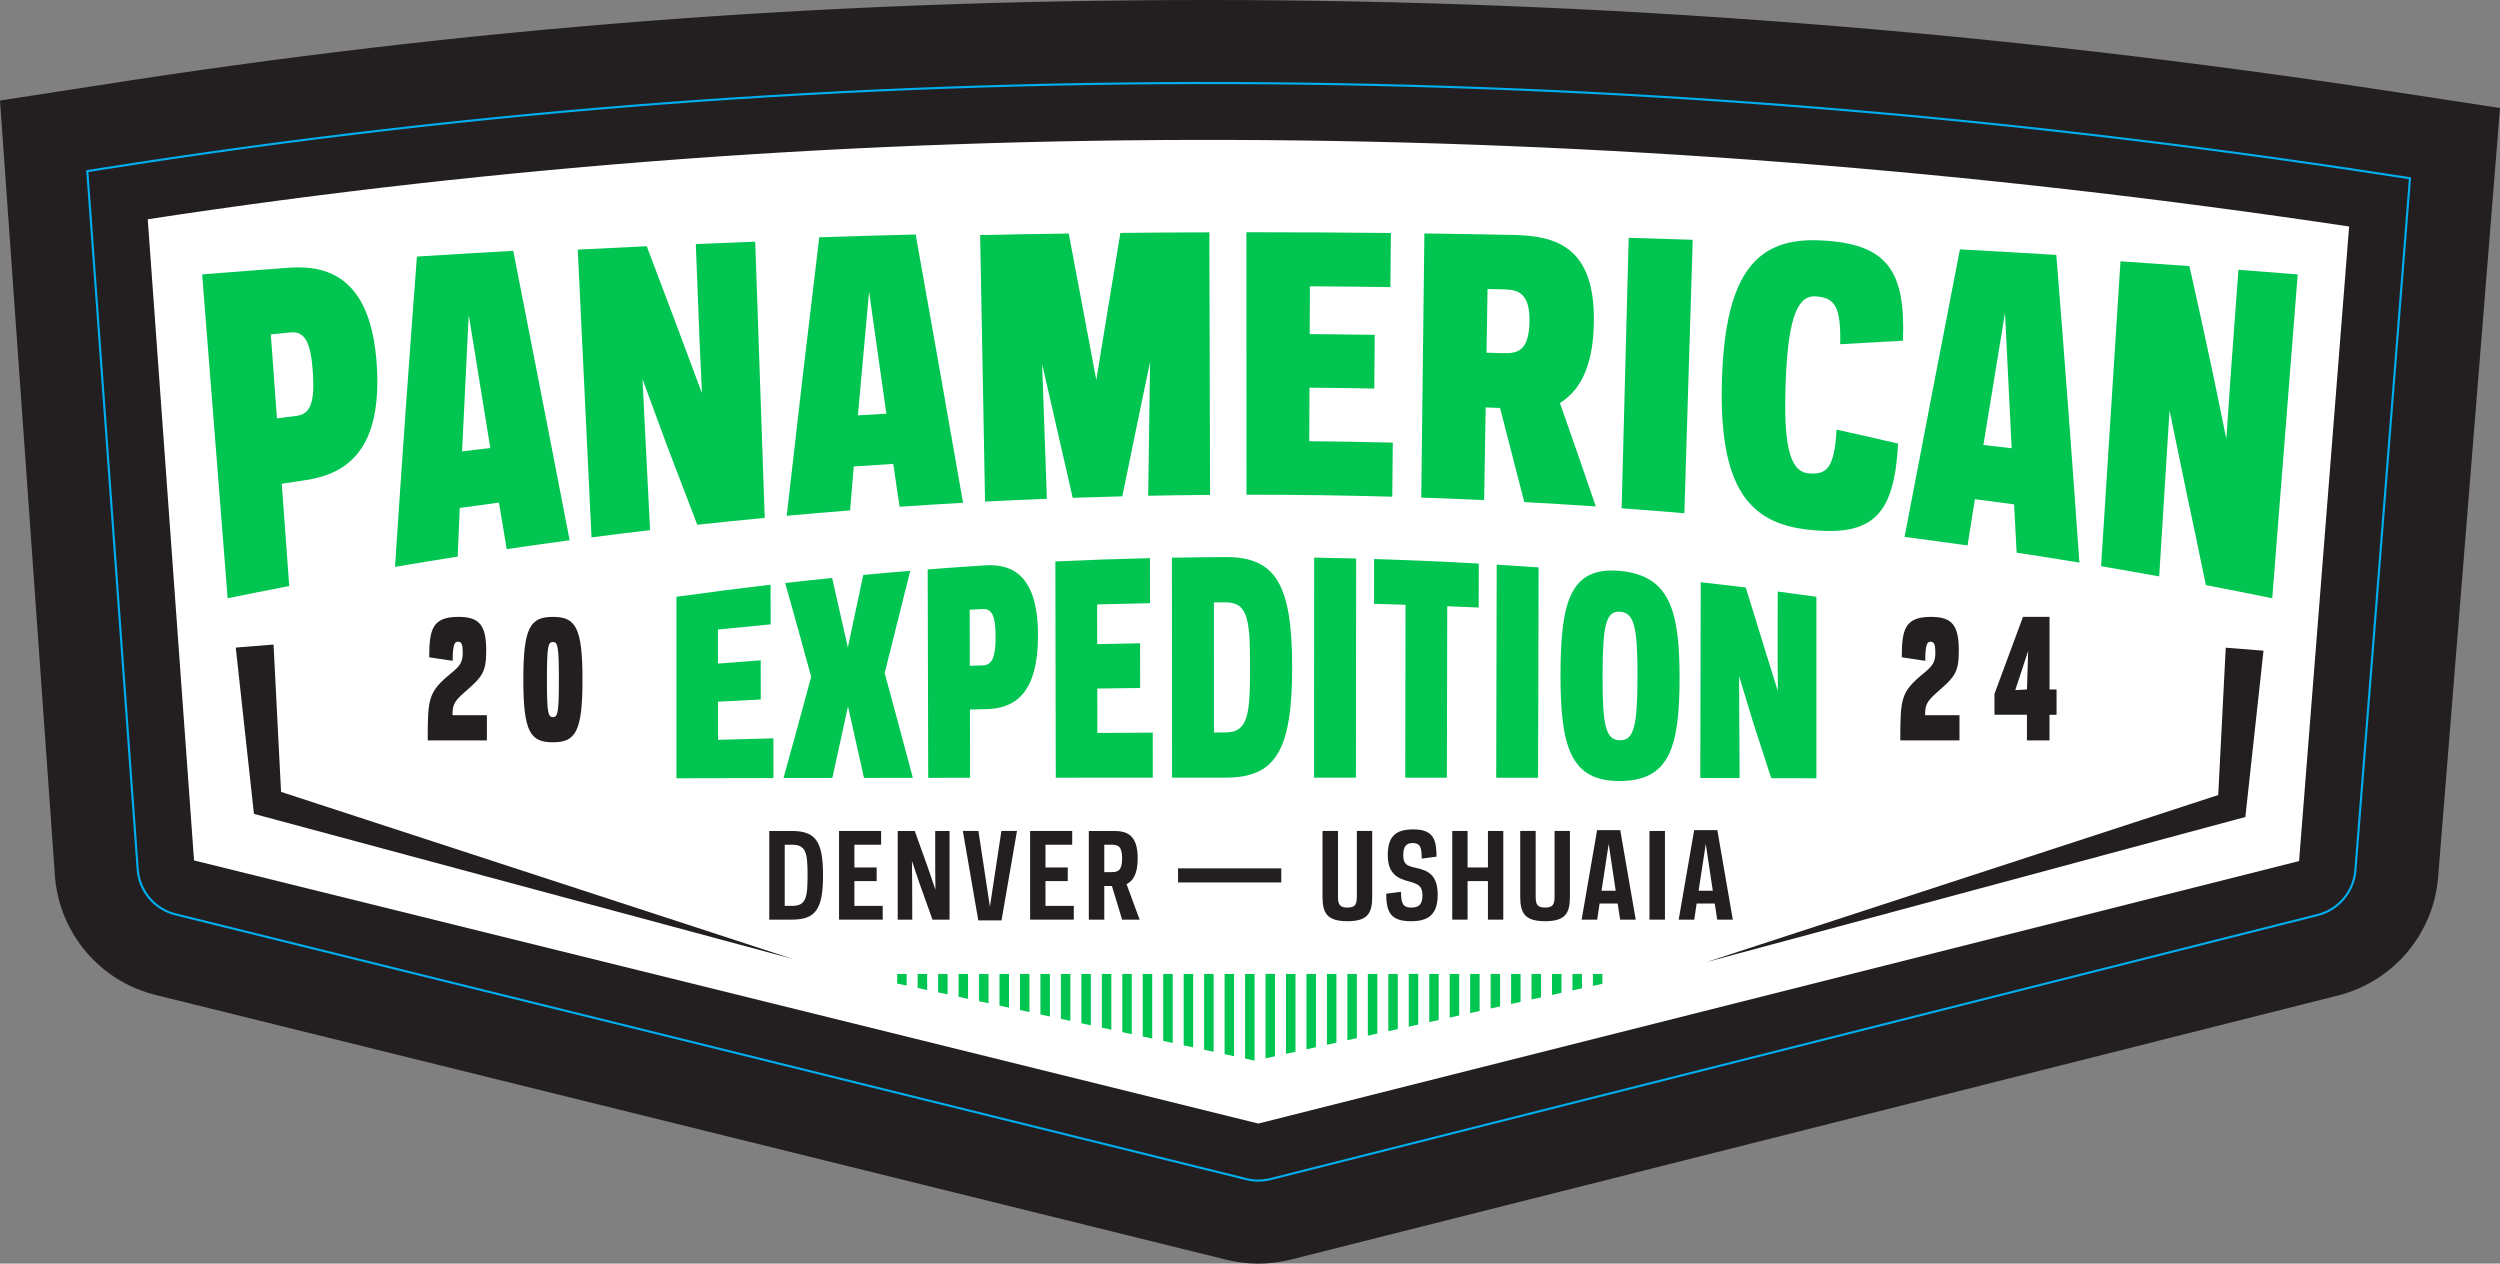
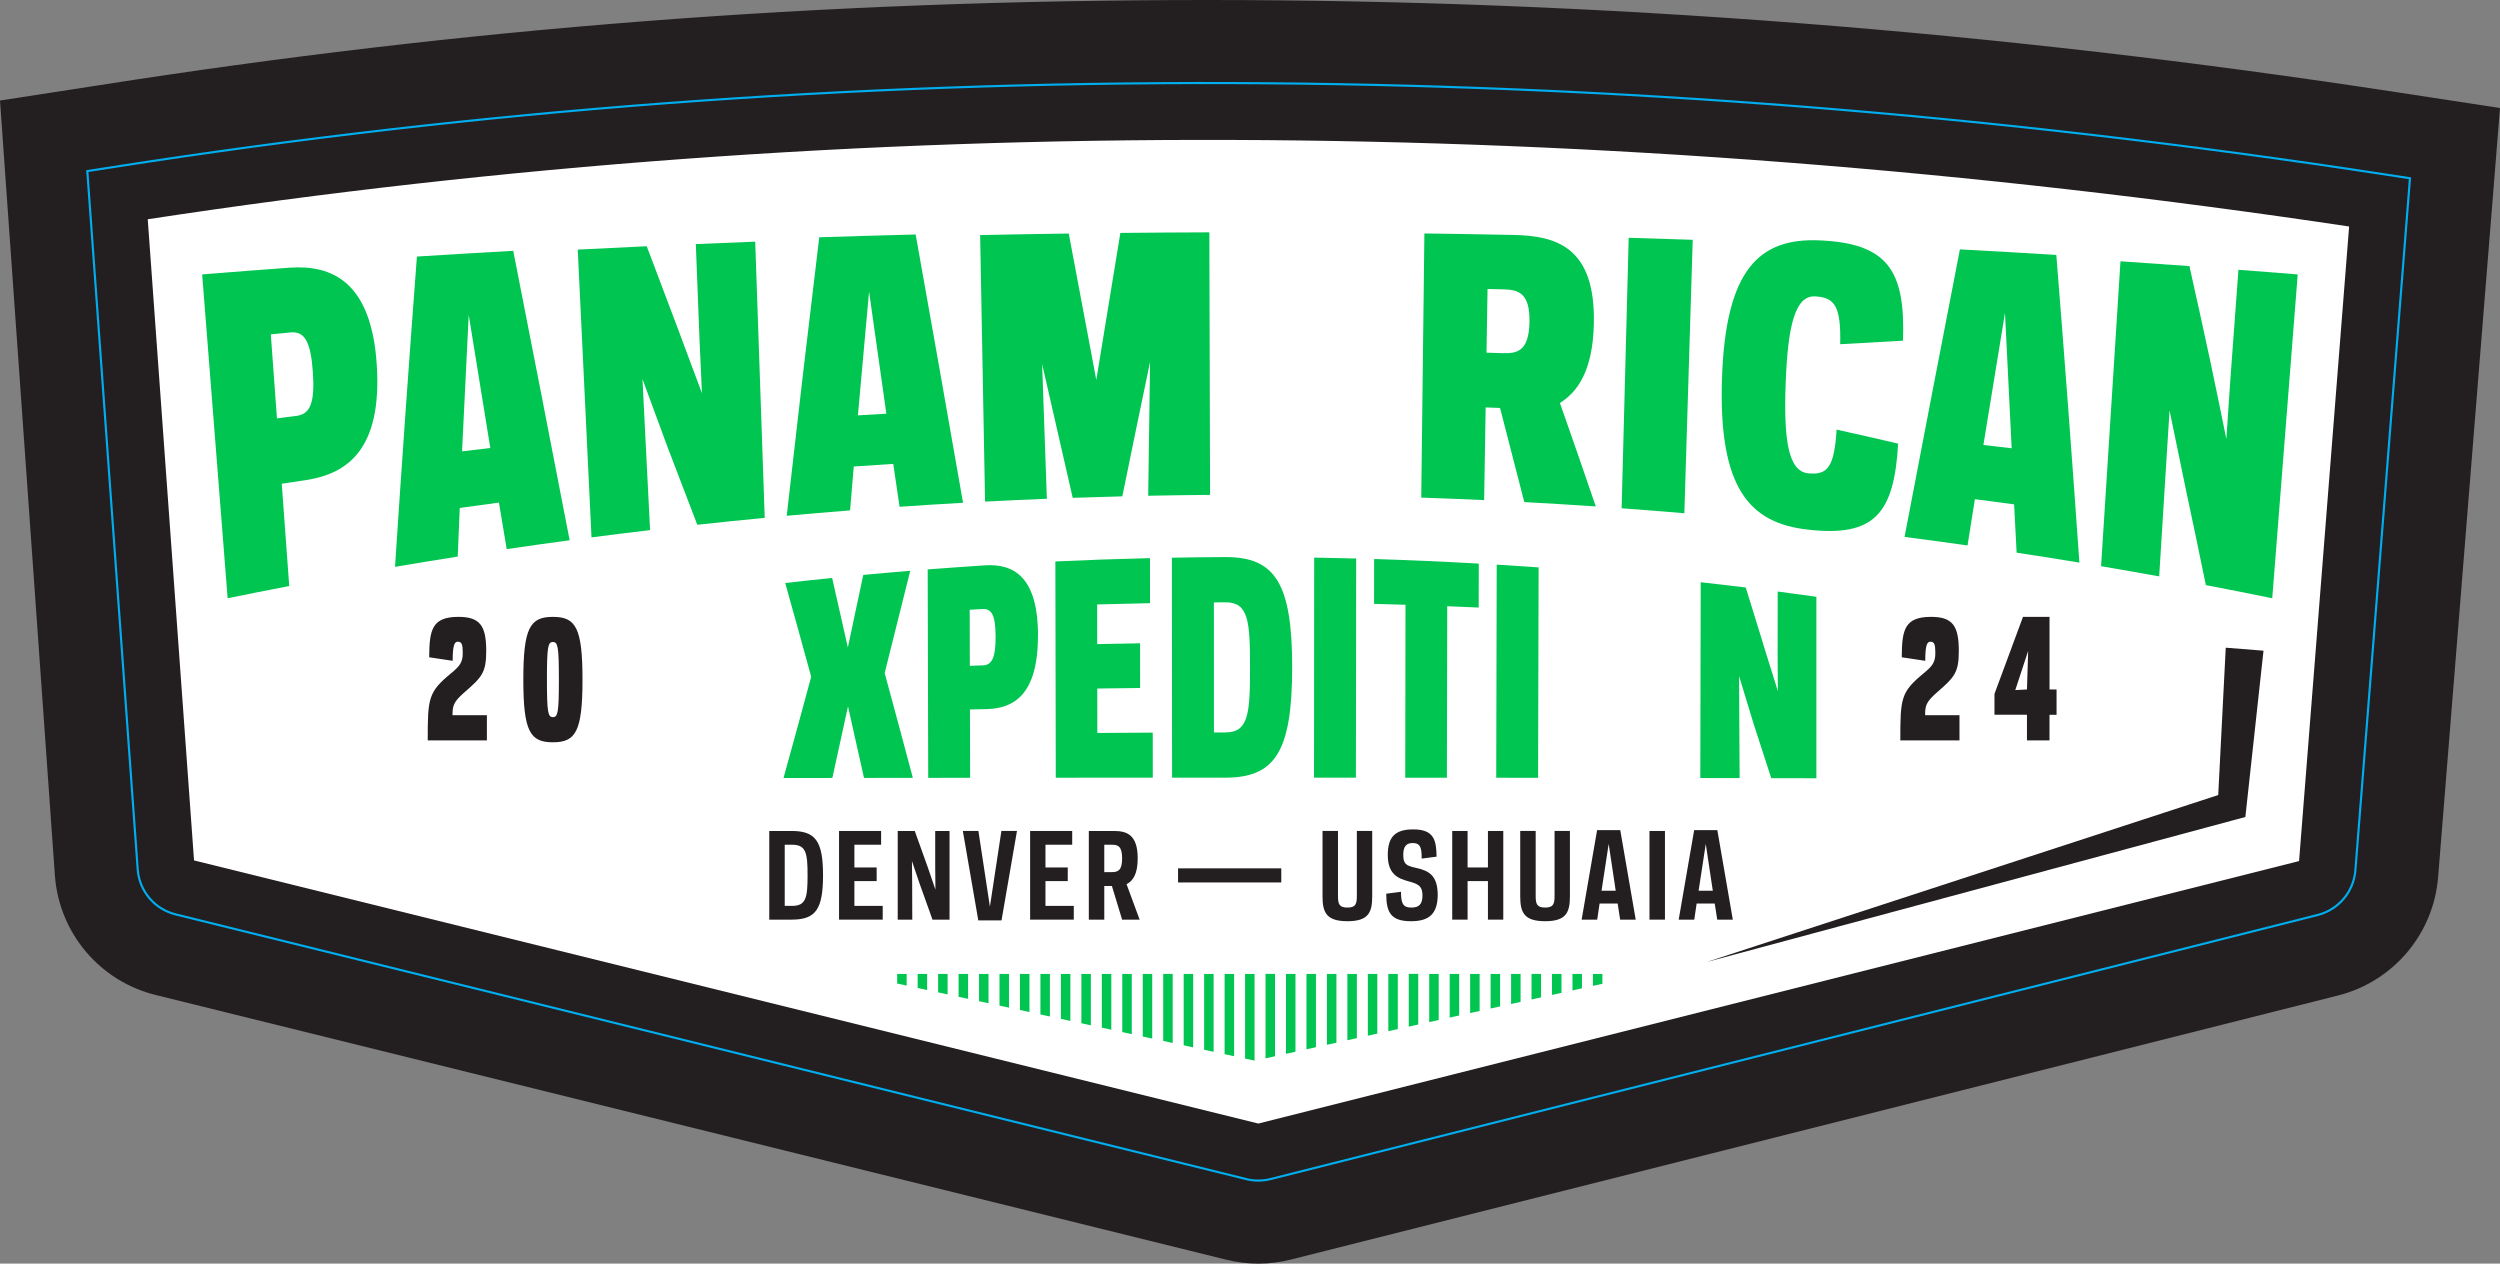
<svg xmlns="http://www.w3.org/2000/svg" id="Layer_1" viewBox="0 0 1083.31 547.56">
  <rect x="0" y="0" width="1083.31" height="547.56" fill="#808080" stroke="none" />
  <defs>
    <style>.cls-1{fill:none;stroke:#00aeef;stroke-miterlimit:10;stroke-width:.93px;}.cls-2{fill:#231f20;}.cls-2,.cls-3,.cls-4{stroke-width:0px;}.cls-3{fill:#fff;}.cls-4{fill:#00c551;}</style>
  </defs>
  <path class="cls-2" d="M1038.44,39.95C865.7,13.44,692.38,0,523.29,0S199.48,12.4,43.49,36.85L0,43.56l23.81,336.17c1.97,24.79,19.52,45.46,43.66,51.43l463.81,114.68c4.56,1.14,9.27,1.72,13.99,1.72s9.45-.59,14.11-1.76l453.74-114.43c24-6.06,41.43-26.72,43.38-51.37l26.81-333.19-44.87-6.87Z" />
  <path class="cls-3" d="M996.24,373.12l-450.98,113.74-461.18-114.02-20.06-277.83c306.89-46.88,627.72-45.82,953.91,3.14l-21.69,274.98Z" />
  <path class="cls-1" d="M545.27,511.58c-1.77,0-3.53-.22-5.25-.65l-463.91-114.7c-9.09-2.25-15.69-10.02-16.43-19.36L37.83,74.15l11.19-1.75c316.34-49.58,647.39-48.53,983.97,3.11l11.31,1.73-23.66,299.9c-.73,9.28-7.3,17.06-16.33,19.34l-453.72,114.43c-1.76.44-3.54.66-5.31.66Z" />
-   <path class="cls-4" d="M333.91,253.36c.01,5.73.02,11.46.03,17.19-7.61.71-15.22,1.46-22.83,2.24,0,4.92,0,9.83.01,14.75,6.17-.49,12.34-.97,18.51-1.42,0,5.66.02,11.32.03,16.98-6.18.31-12.35.63-18.53.96,0,5.51.01,11.01.02,16.52,7.99-.22,15.98-.44,23.98-.64.01,5.74.02,11.48.03,17.22-14.01.02-28.03.05-42.04.08v-78.64c13.58-1.9,27.17-3.65,40.78-5.24Z" />
  <path class="cls-4" d="M367.46,306.09c-2.26,10.42-4.52,20.76-6.78,31.02-7.06.01-14.11.02-21.17.03,4-14.4,8-29.03,12-43.87-3.76-13.75-7.51-27.31-11.26-40.65,6.77-.77,13.55-1.49,20.33-2.18,2.27,9.96,4.55,20,6.82,30.12,2.22-10.41,4.45-20.89,6.67-31.43,6.78-.64,13.57-1.23,20.36-1.79-3.69,14.91-7.38,29.69-11.08,44.32,4.07,14.95,8.14,30.09,12.21,45.4-7.06,0-14.11.02-21.17.03-2.31-10.41-4.62-20.75-6.93-31Z" />
  <path class="cls-4" d="M420.37,337.04c-6.05,0-12.1.01-18.15.02-.08-30.11-.15-60.21-.23-90.32,8.27-.64,16.54-1.23,24.82-1.76,12.11-.8,22.93,4.63,22.98,30.16.05,25.77-10.33,31.9-22.43,32.14-2.35.05-4.71.1-7.06.15.02,9.87.05,19.73.07,29.6ZM425.9,288.33c4.03-.14,5.54-3.5,5.52-12.5-.02-8.88-1.54-12.12-5.58-11.92-1.88.1-3.77.2-5.65.3.02,8.1.04,16.21.06,24.31,1.88-.07,3.77-.14,5.65-.2Z" />
  <path class="cls-4" d="M498.31,241.86c0,6.5.01,13.01.02,19.51-7.64.14-15.28.33-22.92.55,0,5.73.02,11.46.03,17.19,6.19-.14,12.38-.26,18.58-.36,0,6.46.01,12.91.02,19.37-6.19.07-12.38.15-18.57.24,0,6.42.02,12.83.03,19.25,8-.06,16-.12,24.01-.15,0,6.51.01,13.01.02,19.52-14.01,0-28.03.01-42.04.02-.06-31.24-.12-62.47-.18-93.71,13.67-.64,27.34-1.12,41.01-1.44Z" />
  <path class="cls-4" d="M507.89,336.98c-.03-31.77-.05-63.54-.08-95.32,7.71-.14,15.43-.23,23.14-.27,21.53-.07,29,11.27,28.98,47.84-.02,36.6-7.49,47.74-28.96,47.75-7.7,0-15.39,0-23.09,0ZM531.08,317.37c9.99,0,10.59-8.34,10.59-28.2,0-19.85-.6-28.21-10.61-28.17-1.68,0-3.37.02-5.05.03,0,18.78.01,37.57.02,56.35,1.68,0,3.36,0,5.04,0Z" />
  <path class="cls-4" d="M587.55,336.99c-6.05,0-12.1,0-18.15,0,.02-31.79.05-63.58.07-95.37,6.06.1,12.13.23,18.19.39-.04,31.66-.07,63.32-.11,94.98Z" />
  <path class="cls-4" d="M626.97,337.01c-6.02,0-12.03,0-18.05-.01.04-24.98.08-49.96.12-74.95-4.54-.14-9.09-.27-13.63-.38,0-6.48.02-12.96.03-19.44,15.12.47,30.24,1.13,45.35,1.99-.01,6.35-.03,12.69-.04,19.04-4.54-.21-9.08-.4-13.63-.57-.05,24.78-.1,49.55-.15,74.33Z" />
  <path class="cls-4" d="M666.5,337.04c-6.05,0-12.1-.01-18.15-.02.07-30.78.14-61.56.21-92.35,6.06.37,12.11.77,18.16,1.2-.08,30.39-.15,60.77-.23,91.16Z" />
-   <path class="cls-4" d="M702.12,247.4c21.25,2.11,25.74,16.76,25.68,46.81-.07,30.09-4.64,44.14-25.91,44.23-21.37.07-25.77-14.8-25.69-46.62.08-31.79,4.56-46.43,25.92-44.42ZM702.07,265.07c-6.25-.48-7.57,5.94-7.63,27.51-.06,21.57,1.24,28.1,7.49,28.2,6.15.1,7.58-6.27,7.63-27.5.05-21.22-1.34-27.74-7.49-28.21Z" />
  <path class="cls-4" d="M764.06,279.19c2.1,6.82,4.21,13.58,6.32,20.28-.03-5.19-.06-10.37-.09-15.56,0-9.19.02-18.39.03-27.58,5.59.73,11.18,1.49,16.76,2.27v78.64c-6.52-.01-13.04-.03-19.56-.04-2.58-7.85-5.16-15.79-7.73-23.83-2.07-6.75-4.14-13.56-6.21-20.43.03,5.32.05,10.64.08,15.95.05,9.43.1,18.86.16,28.28-5.68-.01-11.36-.02-17.04-.03.06-28.28.12-56.57.18-84.85,6.5.72,13.01,1.48,19.51,2.28,2.53,8.29,5.07,16.5,7.61,24.61Z" />
  <path class="cls-2" d="M333.34,398.5v-38.42h9.7c10.34,0,13.6,4.39,13.6,19.21s-3.25,19.21-13.6,19.21h-9.7ZM343.24,392.54c6.06,0,6.7-3.6,6.7-13.25s-.64-13.25-6.7-13.25h-3.2v26.5h3.2Z" />
  <path class="cls-2" d="M381.81,360.08v5.96h-11.58v9.85h9.65v5.91h-9.65v10.74h12.27v5.96h-18.92v-38.42h18.22Z" />
  <path class="cls-2" d="M402.05,375.89l3.3,9.61-.1-9.31v-16.11h6.21v38.42h-7.39l-5.66-15.81-3.25-9.61.1,9.31.05,16.11h-6.31v-38.42h7.39l5.66,15.81Z" />
  <path class="cls-2" d="M423.92,398.84l-6.7-38.77h6.75l4.98,32.81,4.98-32.81h6.75l-6.7,38.77h-10.05Z" />
  <path class="cls-2" d="M464.61,360.08v5.96h-11.58v9.85h9.65v5.91h-9.65v10.74h12.27v5.96h-18.92v-38.42h18.22Z" />
  <path class="cls-2" d="M478.51,398.5h-6.7v-38.42h10.84c5.62,0,10.34,1.58,10.34,11.87,0,6.95-2.12,9.8-4.83,11.18l5.67,15.37h-7.59l-4.43-14.58h-3.3v14.58ZM481.76,377.91c2.76,0,4.48-.79,4.48-5.96s-1.72-5.91-4.48-5.91h-3.25v11.87h3.25Z" />
  <path class="cls-2" d="M510.48,382.39v-6.11h44.73v6.11h-44.73Z" />
  <path class="cls-2" d="M587.96,388.25v-28.18h6.65v28.47c0,7.14-1.92,10.64-10.74,10.64s-10.79-3.5-10.79-10.64v-28.47h6.7v28.18c0,3.5.54,5.02,4.09,5.02s4.09-1.53,4.09-5.02Z" />
  <path class="cls-2" d="M616.39,388.06c0-4.04-1.63-4.98-6.01-6.16-4.63-1.23-9.02-3.15-9.02-11.33,0-7.58,2.86-11.18,10.99-11.18,9.11,0,10.05,4.73,10.15,11.82l-6.45.84c0-4.29-.34-6.75-3.89-6.75-2.66,0-4.09,1.43-4.09,5.07,0,3.99,1.18,4.73,5.32,5.66,5.81,1.23,9.51,3.3,9.61,11.58,0,8.52-3.84,11.58-11.58,11.58-8.92,0-10.69-3.99-10.74-11.92l6.4-.84c.05,4.73.64,6.85,4.48,6.85,3.3,0,4.83-1.43,4.83-5.22Z" />
  <path class="cls-2" d="M651.41,360.08v38.42h-6.65v-16.7h-8.82v16.7h-6.65v-38.42h6.65v15.81h8.82v-15.81h6.65Z" />
  <path class="cls-2" d="M673.63,388.25v-28.18h6.65v28.47c0,7.14-1.92,10.64-10.74,10.64s-10.79-3.5-10.79-10.64v-28.47h6.7v28.18c0,3.5.54,5.02,4.09,5.02s4.09-1.53,4.09-5.02Z" />
  <path class="cls-2" d="M702.1,359.73l6.7,38.77h-6.75l-1.08-6.99h-7.83l-1.03,6.99h-6.75l6.7-38.77h10.05ZM693.97,385.99h6.16l-3.05-20.3-3.1,20.3Z" />
  <path class="cls-2" d="M721.46,398.5h-6.7v-38.42h6.7v38.42Z" />
  <path class="cls-2" d="M744.17,359.73l6.7,38.77h-6.75l-1.09-6.99h-7.83l-1.03,6.99h-6.75l6.7-38.77h10.05ZM736.04,385.99h6.16l-3.05-20.3-3.1,20.3Z" />
  <path class="cls-2" d="M196.15,286.34l-10.17-1.52c.06-11.86,1.15-17.52,12.7-17.52,9.37,0,12.01,3.93,12.01,14.76,0,9.52-1.9,11.38-9.66,18.14-4.54,4-4.94,5.65-4.94,9.72h14.89v10.9h-25.64c0-18.34.23-20.9,10.06-29.03,3.79-3.1,5.12-4.76,5.12-8.83,0-3.58-.4-4.9-2.13-4.9-1.44,0-2.24,1.45-2.24,8.28Z" />
  <path class="cls-2" d="M239.59,321.65c-9.83,0-12.82-4.55-12.82-27.17s2.99-27.17,12.82-27.17,12.82,4.55,12.82,27.17-2.99,27.17-12.82,27.17ZM239.59,310.75c2.13,0,2.59-1.93,2.59-16.28s-.46-16.27-2.59-16.27-2.59,1.93-2.59,16.27.46,16.28,2.59,16.28Z" />
  <path class="cls-2" d="M834.25,286.34l-10.17-1.52c.06-11.86,1.15-17.52,12.7-17.52,9.37,0,12.02,3.93,12.02,14.76,0,9.52-1.9,11.38-9.66,18.14-4.54,4-4.94,5.65-4.94,9.72h14.89v10.9h-25.64c0-18.34.23-20.9,10.06-29.03,3.79-3.1,5.12-4.76,5.12-8.83,0-3.58-.4-4.9-2.13-4.9-1.44,0-2.24,1.45-2.24,8.28Z" />
  <path class="cls-2" d="M888.1,309.72v11.1h-9.77v-11.1h-14.08v-9.03l12.36-33.38h11.5v31.45h3.05v10.97h-3.05ZM878.85,282.07l-5.58,16.96,5.06-.27.52-16.69Z" />
  <path class="cls-4" d="M125.33,253.94c-8.91,1.71-17.81,3.48-26.69,5.3-3.68-46.78-7.36-93.55-11.04-140.33,12.61-1.02,25.23-1.99,37.85-2.92,18.49-1.31,35.52,6.14,37.82,42.21,2.32,36.42-12.64,47.07-30.66,49.83-3.51.53-7.01,1.06-10.52,1.59,1.08,14.78,2.16,29.55,3.24,44.32ZM128.49,180.21c6.05-.77,7.99-5.91,7.07-19.09-.91-13.01-3.54-17.65-9.65-17.07-2.85.28-5.7.56-8.56.84.89,12.14,1.78,24.27,2.66,36.41,2.83-.37,5.65-.73,8.48-1.09Z" />
  <path class="cls-4" d="M222.4,108.69c8.31,42.29,16.46,84.08,24.44,125.42-9.1,1.22-18.19,2.51-27.27,3.84-1.12-6.71-2.25-13.44-3.37-20.17-5.66.76-11.33,1.53-16.98,2.33-.3,7.01-.59,14.04-.88,21.07-9.07,1.43-18.12,2.91-27.17,4.45,2.97-45.42,6.14-90.23,9.49-134.46,13.91-.88,27.83-1.71,41.75-2.49ZM200.22,195.59c4.08-.5,8.16-.99,12.24-1.47-3.09-19.15-6.21-38.37-9.35-57.68-.99,19.63-1.95,39.34-2.89,59.14Z" />
  <path class="cls-4" d="M293.38,141.46c3.61,9.69,7.21,19.32,10.79,28.92-.35-7.76-.7-15.53-1.06-23.29-.53-13.78-1.07-27.55-1.6-41.33,8.58-.36,17.16-.71,25.74-1.04,1.37,39.89,2.75,79.78,4.12,119.68-9.75.93-19.49,1.93-29.22,2.99-4.33-11.31-8.68-22.68-13.06-34.12-3.54-9.63-7.11-19.3-10.69-29.03.39,7.87.78,15.74,1.18,23.61.71,13.96,1.41,27.91,2.11,41.86-8.47,1-16.93,2.05-25.38,3.15-1.99-41.57-3.98-83.13-5.96-124.7,9.96-.51,19.93-1,29.89-1.46,4.41,11.66,8.79,23.24,13.14,34.76Z" />
  <path class="cls-4" d="M396.78,101.61c6.96,38.96,13.8,77.7,20.53,116.26-9.17.52-18.35,1.09-27.51,1.72-.91-6.19-1.82-12.38-2.73-18.58-5.71.36-11.42.74-17.12,1.14-.53,6.33-1.06,12.68-1.59,19.02-9.16.72-18.31,1.5-27.46,2.33,4.57-40.56,9.27-80.77,14.1-120.68,13.93-.45,27.86-.86,41.79-1.21ZM371.76,179.98c4.11-.25,8.21-.49,12.32-.72-2.48-17.59-4.97-35.22-7.49-52.88-1.63,17.82-3.24,35.69-4.84,53.59Z" />
  <path class="cls-4" d="M464.83,215.71c-4.38-19.29-8.79-38.6-13.25-57.96.69,19.46,1.37,38.92,2.05,58.38-8.93.36-17.86.76-26.78,1.23-.71-38.5-1.42-77-2.13-115.5,12.8-.26,25.6-.49,38.4-.66,4.01,21.19,7.99,42.34,11.93,63.46,3.44-21.28,6.92-42.52,10.43-63.73,12.85-.13,25.71-.21,38.56-.25.1,37.92.21,75.84.31,113.77-8.94.07-17.88.19-26.81.37.27-19.35.54-38.69.81-58.03-4.05,19.39-8.05,38.82-12.02,58.29-7.17.18-14.34.39-21.5.64Z" />
-   <path class="cls-4" d="M602.71,100.98c-.07,7.81-.15,15.62-.22,23.43-11.63-.16-23.25-.28-34.88-.35-.03,6.91-.06,13.81-.08,20.72,9.4.07,18.79.17,28.18.32-.07,7.75-.13,15.51-.2,23.26-9.36-.17-18.72-.3-28.08-.38-.03,7.73-.06,15.47-.09,23.2,12.06.12,24.13.33,36.19.62-.08,7.81-.15,15.62-.23,23.43-21.05-.59-42.11-.87-63.17-.86,0-37.91-.02-75.82-.03-113.73,20.87,0,41.75.1,62.62.33Z" />
  <path class="cls-4" d="M643.11,216.71c-9.08-.42-18.16-.78-27.25-1.08.45-38.16.91-76.31,1.36-114.47,12.9.17,25.81.39,38.71.65,18.51.36,35.54,5.28,34.72,38.66-.5,20.65-7.27,29.45-14.69,34.16,5.22,14.85,10.4,29.78,15.54,44.82-10.33-.7-20.66-1.33-30.99-1.89-3.47-13.64-6.97-27.23-10.5-40.78-2.08-.08-4.16-.16-6.24-.23-.22,13.38-.43,26.76-.65,40.14ZM651.18,153.03c6.27.2,11.34-.8,11.58-13.55.24-12.46-4.8-13.93-11.1-14.09-2.36-.06-4.71-.12-7.07-.17-.15,9.2-.3,18.4-.45,27.6,2.34.07,4.69.15,7.03.22Z" />
  <path class="cls-4" d="M729.86,222.4c-9.05-.77-18.11-1.49-27.17-2.15,1.02-39.07,2.04-78.14,3.06-117.21,9.25.27,18.5.56,27.75.87-1.21,39.5-2.42,79-3.63,118.49Z" />
  <path class="cls-4" d="M783.51,205.1c8.31.82,11.33-2.48,12.33-18.93,8.9,1.96,17.79,3.98,26.67,6.06-1.74,30.47-10.36,40.58-39.21,37.26-25.1-2.83-38.67-17.81-37.12-65.45,1.55-47.6,16.35-60.92,42.13-59.89,29.62,1.23,37.42,13.01,36.29,43.48-9.07.49-18.14,1-27.2,1.53.39-16.49-2.38-20.27-10.82-20.73-8.75-.47-11.86,12.72-12.8,37.49-.93,24.78,1.13,38.32,9.74,39.17Z" />
  <path class="cls-4" d="M891.05,110.46c3.52,43.87,6.86,88.3,10,133.33-9.05-1.49-18.12-2.93-27.2-4.31-.36-6.99-.72-13.96-1.09-20.92-5.66-.77-11.33-1.52-17-2.25-1.06,6.69-2.12,13.37-3.18,20.05-9.09-1.29-18.19-2.53-27.29-3.71,7.84-41.09,15.84-82.6,23.99-124.59,13.92.75,27.84,1.55,41.75,2.4ZM859.45,192.82c4.08.46,8.17.94,12.25,1.42-.94-19.63-1.9-39.18-2.89-58.65-3.15,19.16-6.27,38.24-9.36,57.24Z" />
  <path class="cls-4" d="M957.6,155.7c2.41,11.41,4.78,22.92,7.13,34.51.6-8.82,1.2-17.63,1.79-26.45,1.15-15.62,2.3-31.24,3.45-46.86,8.57.65,17.13,1.32,25.69,2.01-3.68,46.78-7.36,93.55-11.04,140.33-9.58-1.96-19.17-3.86-28.77-5.7-2.85-13.96-5.74-27.78-8.67-41.47-2.33-11.49-4.68-22.89-7.06-34.21-.54,8.64-1.08,17.28-1.63,25.92-.95,15.33-1.9,30.66-2.86,45.99-8.38-1.52-16.78-2.99-25.18-4.42,2.81-44.04,5.61-88.08,8.41-132.12,9.96.67,19.91,1.36,29.87,2.08,2.99,13.33,5.95,26.79,8.86,40.37Z" />
-   <polygon class="cls-2" points="118.53 279.3 122 347.25 117.55 341.76 343.55 415.54 113.99 353.73 110.03 352.66 109.55 348.24 102.16 280.61 118.53 279.3 118.53 279.3" />
  <polygon class="cls-2" points="980.83 281.96 973.45 349.6 972.97 354.02 969.01 355.09 739.45 416.89 965.45 343.12 961 348.6 964.47 280.66 980.83 281.96 980.83 281.96" />
  <path class="cls-4" d="M694.36,426.3l-4.11.91v-5.19h4.11v4.28ZM681.39,422.02v7.15l4.11-.91v-6.24h-4.11ZM672.52,422.02v9.11l4.11-.91v-8.2h-4.11ZM663.65,422.02v11.08l4.11-.91v-10.17h-4.11ZM654.79,422.02v13.04l4.11-.91v-12.13h-4.11ZM645.92,422.02v15l4.11-.91v-14.09h-4.11ZM637.05,422.02v16.97l4.11-.91v-16.06h-4.11ZM628.19,422.02v18.93l4.11-.91v-18.02h-4.11ZM619.32,422.02v20.89l4.11-.91v-19.98h-4.11ZM610.45,422.02v22.85l4.11-.91v-21.95h-4.11ZM601.59,422.02v24.82l4.11-.91v-23.91h-4.11ZM592.72,422.02v26.78l4.11-.91v-25.87h-4.11ZM583.85,422.02v28.74l4.11-.91v-27.83h-4.11ZM574.99,422.02v30.71l4.11-.91v-29.8h-4.11ZM566.12,422.02v32.67l4.11-.91v-31.76h-4.11ZM557.25,422.02v34.63l4.11-.91v-33.72h-4.11ZM548.38,422.02v36.59l4.11-.91v-35.69h-4.11ZM539.52,422.02v36.68l4.11.89v-37.57h-4.11ZM530.65,422.02v34.77l4.11.89v-35.65h-4.11ZM521.78,422.02v32.86l4.11.89v-33.74h-4.11ZM512.92,422.02v30.94l4.11.89v-31.83h-4.11ZM504.05,422.02v29.03l4.11.89v-29.92h-4.11ZM495.18,422.02v27.12l4.11.89v-28h-4.11ZM486.31,422.02v25.21l4.11.89v-26.09h-4.11ZM477.45,422.02v23.29l4.11.89v-24.18h-4.11ZM468.58,422.02v21.38l4.11.89v-22.27h-4.11ZM459.71,422.02v19.47l4.11.89v-20.35h-4.11ZM450.84,422.02v17.56l4.11.89v-18.44h-4.11ZM441.98,422.02v15.64l4.11.89v-16.53h-4.11ZM433.11,422.02v13.73l4.11.89v-14.62h-4.11ZM424.24,422.02v11.82l4.11.89v-12.7h-4.11ZM415.38,422.02v9.91l4.11.89v-10.79h-4.11ZM406.51,422.02v7.99l4.11.89v-8.88h-4.11ZM397.64,422.02v6.08l4.11.89v-6.97h-4.11ZM388.77,422.02v4.17l4.11.89v-5.05h-4.11Z" />
</svg>